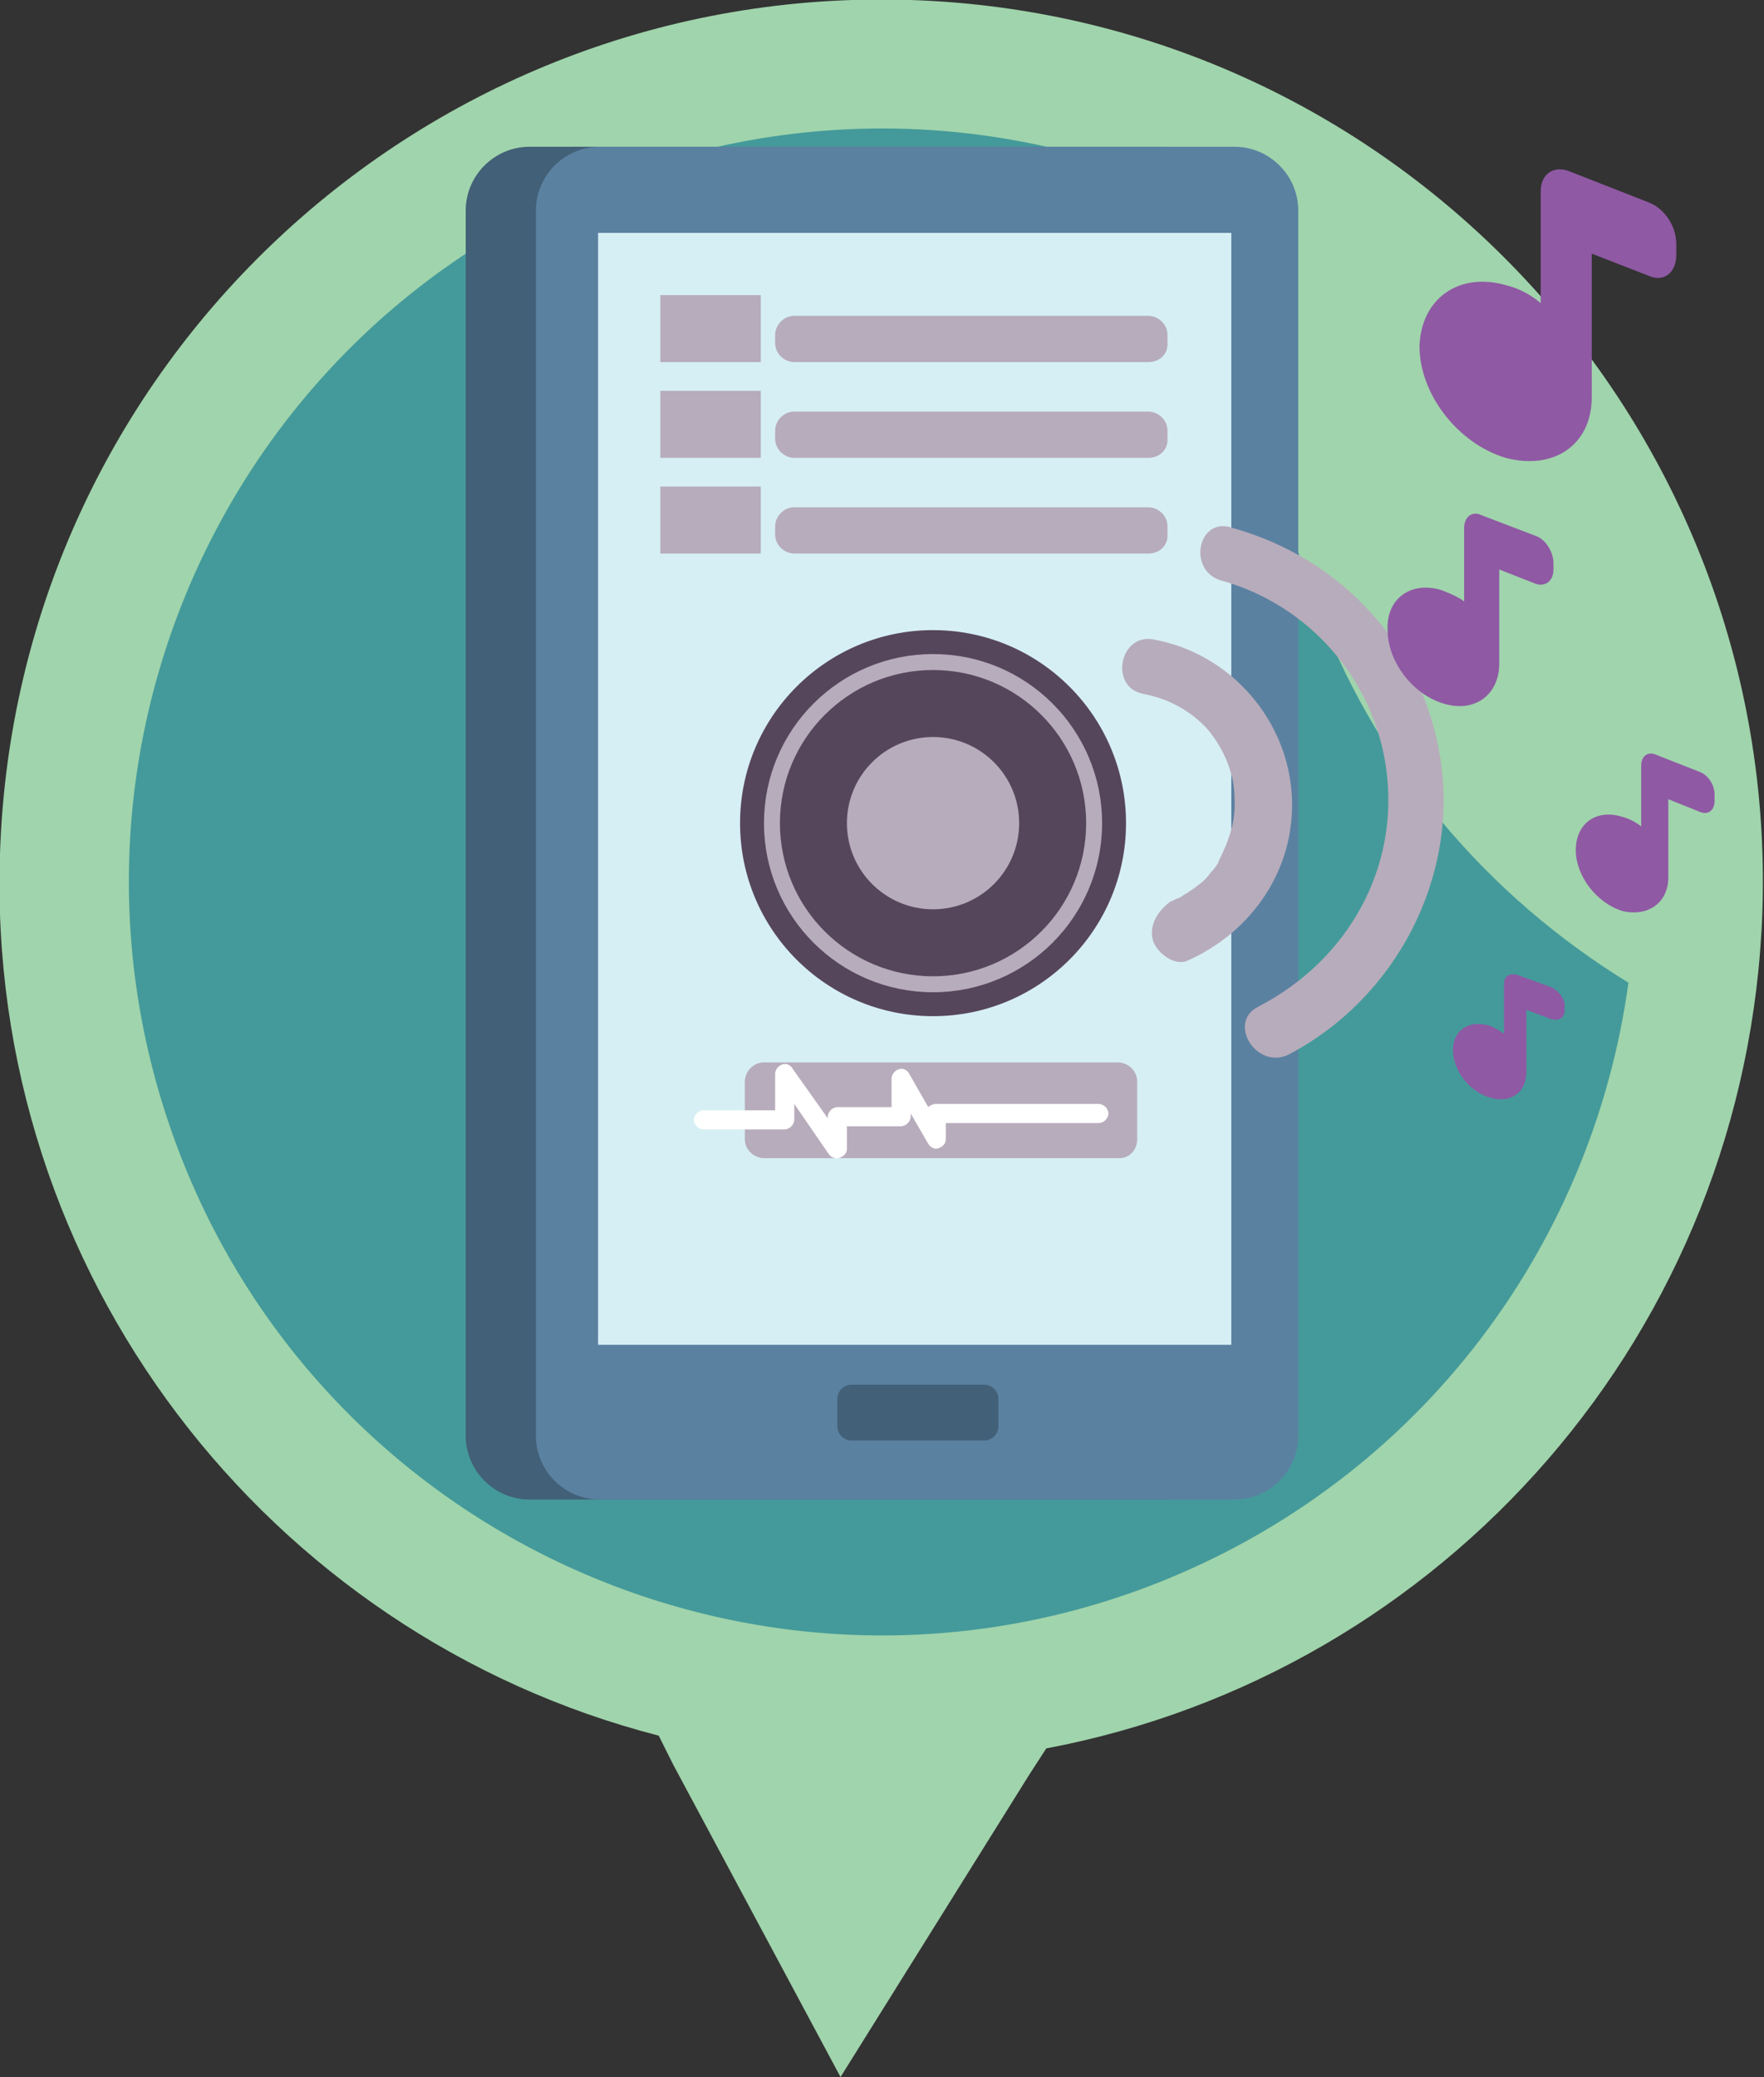
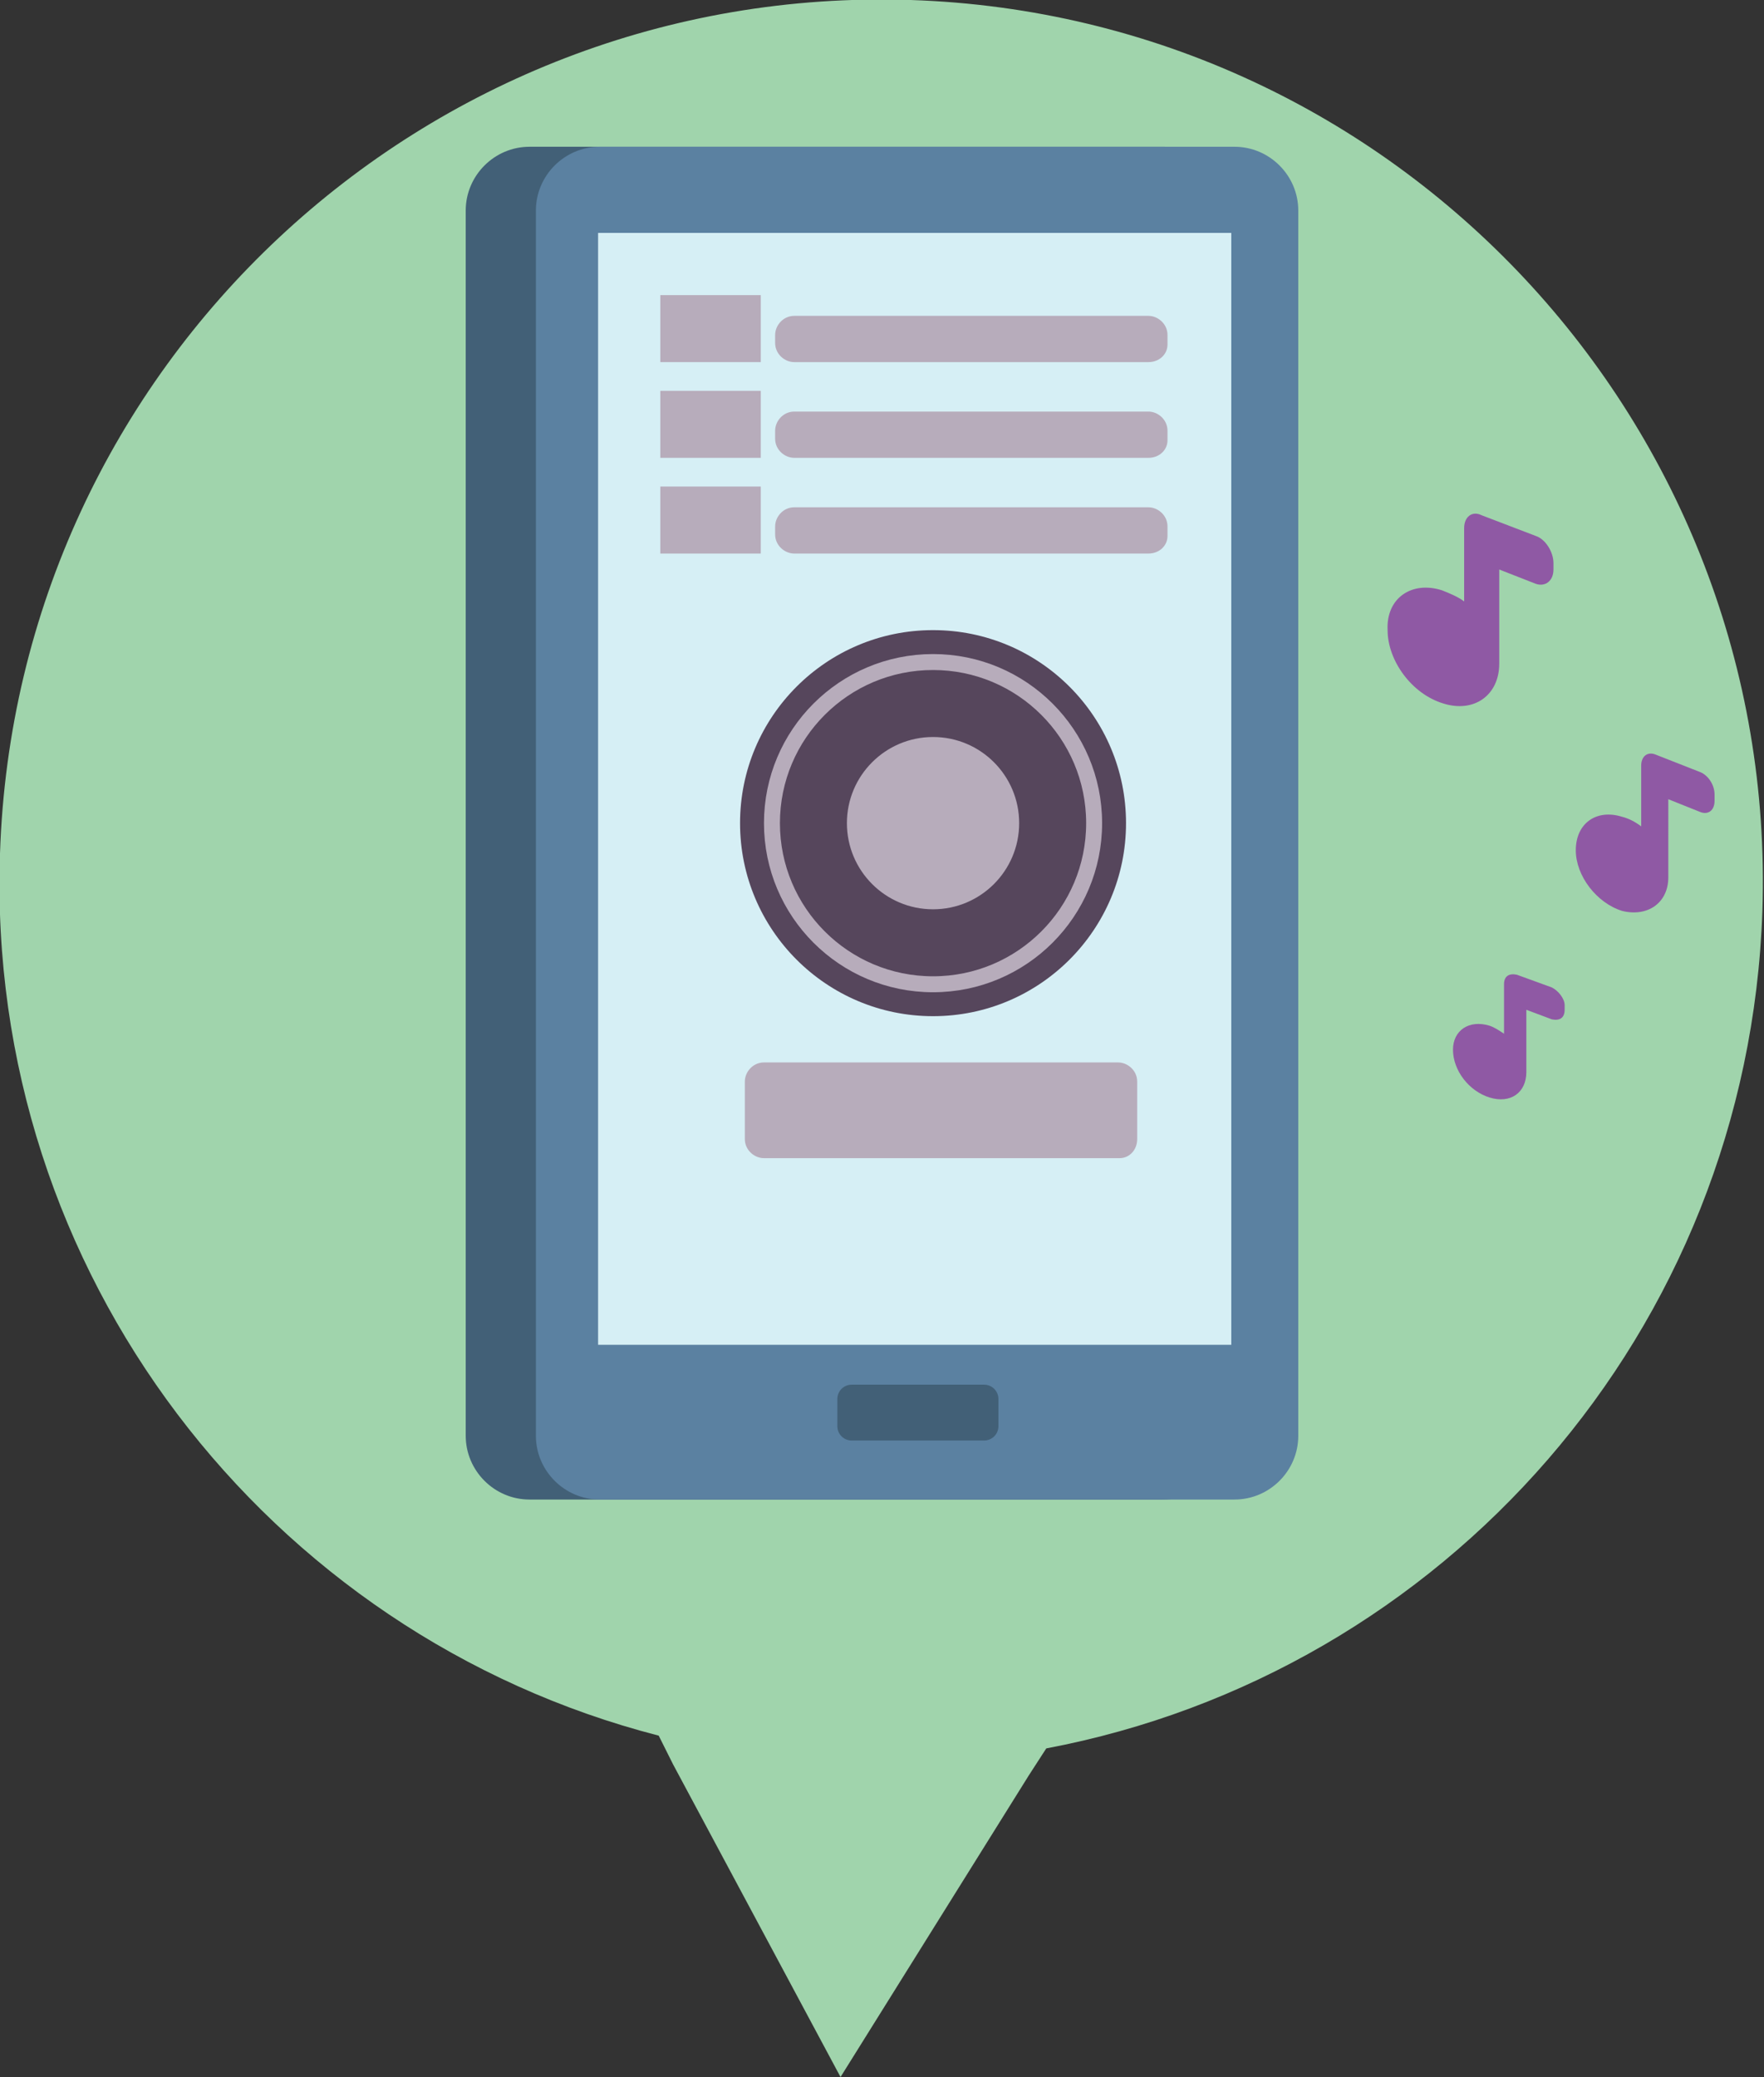
<svg xmlns="http://www.w3.org/2000/svg" viewBox="0 0 110.6 130.2">
  <rect x="0" y="0" width="110.6" height="130.2" fill="#333333" stroke="none" />
  <g fill-rule="evenodd">
    <path d="M57.1 0C26.6-1 1 22.9 0 53.5c-.9 26.3 16.8 49 41.3 55.3l.9 1.8 10.5 19.6 11.8-18.9 1.1-1.7c24.9-4.7 44-26.1 44.9-52.5C111.5 26.6 87.6 1 57.1 0" fill="#a0d4ac" />
-     <path d="M11 71.6C2 47.1 14.5 20 38.9 11 53 5.8 68 7.7 79.9 15c-1 7.4-.3 15.1 2.5 22.6 3.8 10.4 10.9 18.6 19.7 24-2.3 16.8-13.5 31.7-30.5 38-24.4 9-51.6-3.5-60.6-28" fill="#449a9a" />
  </g>
  <path d="M72.9 94H33.2c-2.2 0-4-1.8-4-4V13.2c0-2.2 1.8-4 4-4H73c2.2 0 4 1.8 4 4V90c0 2.2-1.8 4-4.1 4" fill="#426077" />
  <path d="M77.4 94H37.6c-2.2 0-4-1.8-4-4V13.2c0-2.2 1.8-4 4-4h39.8c2.2 0 4 1.8 4 4V90c0 2.2-1.8 4-4 4" fill="#5b81a1" />
  <path d="M37.5 14.6h39.7v69.7H37.5z" fill="#d6eff5" />
  <path d="M61.7 90.3h-8.3c-.5 0-.9-.4-.9-.9v-1.7c0-.5.4-.9.9-.9h8.3c.5 0 .9.4.9.9v1.7c0 .5-.4.9-.9.9" fill="#426077" />
  <g fill-rule="evenodd">
    <circle cx="58.5" cy="51.6" r="12.1" fill="#56465c" />
    <circle cx="58.5" cy="51.6" r="5.4" fill="#b7acbb" />
  </g>
  <circle cx="58.5" cy="51.6" r="10.1" fill="none" stroke="#b7acbb" />
  <g fill-rule="evenodd">
    <path d="M70.2 72.6H47.9c-.6 0-1.2-.5-1.2-1.2v-3.6c0-.6.5-1.2 1.2-1.2h22.2c.6 0 1.2.5 1.2 1.2v3.6c0 .7-.5 1.2-1.1 1.2zM72 34.7H49.8c-.6 0-1.2-.5-1.2-1.2V33c0-.6.5-1.2 1.2-1.2H72c.6 0 1.2.5 1.2 1.2v.6c0 .6-.5 1.1-1.2 1.1zm0-6H49.8c-.6 0-1.2-.5-1.2-1.2V27c0-.6.5-1.2 1.2-1.2H72c.6 0 1.2.5 1.2 1.2v.6c0 .6-.5 1.1-1.2 1.1zm0-6H49.8c-.6 0-1.2-.5-1.2-1.2V21c0-.6.5-1.2 1.2-1.2H72c.6 0 1.2.5 1.2 1.2v.6c0 .6-.5 1.1-1.2 1.1z" fill="#b7acbb" />
-     <path d="M44.1 70.8a.65.65 0 0 1-.6-.6.65.65 0 0 1 .6-.6h4.5v-2.3a.65.65 0 0 1 .6-.6.55.55 0 0 1 .5.3l2.2 3.1V70a.65.65 0 0 1 .6-.6h3.4v-1.8a.65.65 0 0 1 .6-.6.55.55 0 0 1 .5.3l1.2 2.1c.1-.1.3-.2.5-.2h10.2a.65.65 0 0 1 .6.6.65.65 0 0 1-.6.6h-9.6v1a.55.55 0 0 1-.3.5c-.3.2-.6.1-.8-.2l-1.1-1.9v.2a.65.65 0 0 1-.6.6h-3.4V72a.55.55 0 0 1-.3.5c-.3.2-.6.1-.8-.1l-2.2-3.2v1a.65.65 0 0 1-.6.6h-5.1z" fill="#fff" />
    <path d="M41.4 18.5h6.3v4.2h-6.3zm0 6h6.3v4.2h-6.3zm0 6h6.3v4.2h-6.3z" fill="#b7acbb" />
-     <path d="M94.5 17.9c.8.2 1.5.6 2.1 1.1v-7c0-1.1.8-1.6 1.7-1.3l5.1 2c1 .4 1.7 1.5 1.7 2.6v.7c0 1.1-.8 1.7-1.7 1.3l-3.6-1.4v9c0 3-2.4 4.6-5.4 3.8-3-.9-5.4-4-5.4-7 .1-3 2.5-4.7 5.5-3.8z" fill="#8f59a4" />
  </g>
-   <path d="M71.7 43.5c1.6.3 3 1.1 4 2.2 1.1 1.3 1.7 2.9 1.7 4.3.1 1.4-.3 2.6-1 4 0 .1-.1.2-.1.2.1-.1.1-.1 0 0-.1.2-.3.4-.4.5-.2.3-.5.6-.8.8-.1.1-.4.3-.7.5-.2.1-.3.2-.5.3-.1 0-.6.3-.5.2-.8.6-1.4 1.5-1.1 2.5.3.8 1.4 1.6 2.2 1.2 4-1.8 6.7-5.7 6.5-10.2-.2-4.8-3.8-9-8.6-9.9-2.2-.5-2.9 3-.7 3.4zm4.9-7.1c5.4 1.5 9.5 6.1 10.3 11.7.9 6.3-2.4 12.1-8 15-2 1-.1 4 1.9 3 6.7-3.5 10.7-11.1 9.5-18.6-1.1-7-6.2-12.5-13-14.4-2.2-.8-2.9 2.7-.7 3.3z" fill="#b7acbb" />
  <path d="M90.4 37c.5.2 1 .4 1.4.7v-4.6c0-.7.5-1.1 1.1-.8l3.4 1.3c.6.2 1.1 1 1.1 1.7v.4c0 .7-.5 1.1-1.1.9l-2.3-.9v5.9c0 2-1.6 3.1-3.5 2.5-2-.6-3.5-2.7-3.5-4.6-.1-2 1.5-3.1 3.4-2.5zm3 27.3c.3.1.6.3.9.5v-3.1c0-.5.3-.7.8-.6l2.2.8c.4.2.8.7.8 1.1v.3c0 .5-.3.7-.8.6l-1.6-.6v3.9c0 1.3-1 2-2.3 1.6s-2.3-1.7-2.3-3c0-1.2 1-1.9 2.3-1.5zm8.3-13.1c.4.1.8.3 1.2.6V48c0-.6.4-.9.9-.7l2.8 1.1c.5.2.9.8.9 1.4v.4c0 .6-.4.9-.9.7l-2-.8V55c0 1.6-1.3 2.5-2.9 2.1-1.6-.5-2.9-2.2-2.9-3.8 0-1.7 1.3-2.6 2.9-2.1z" fill-rule="evenodd" fill="#8f59a4" />
</svg>